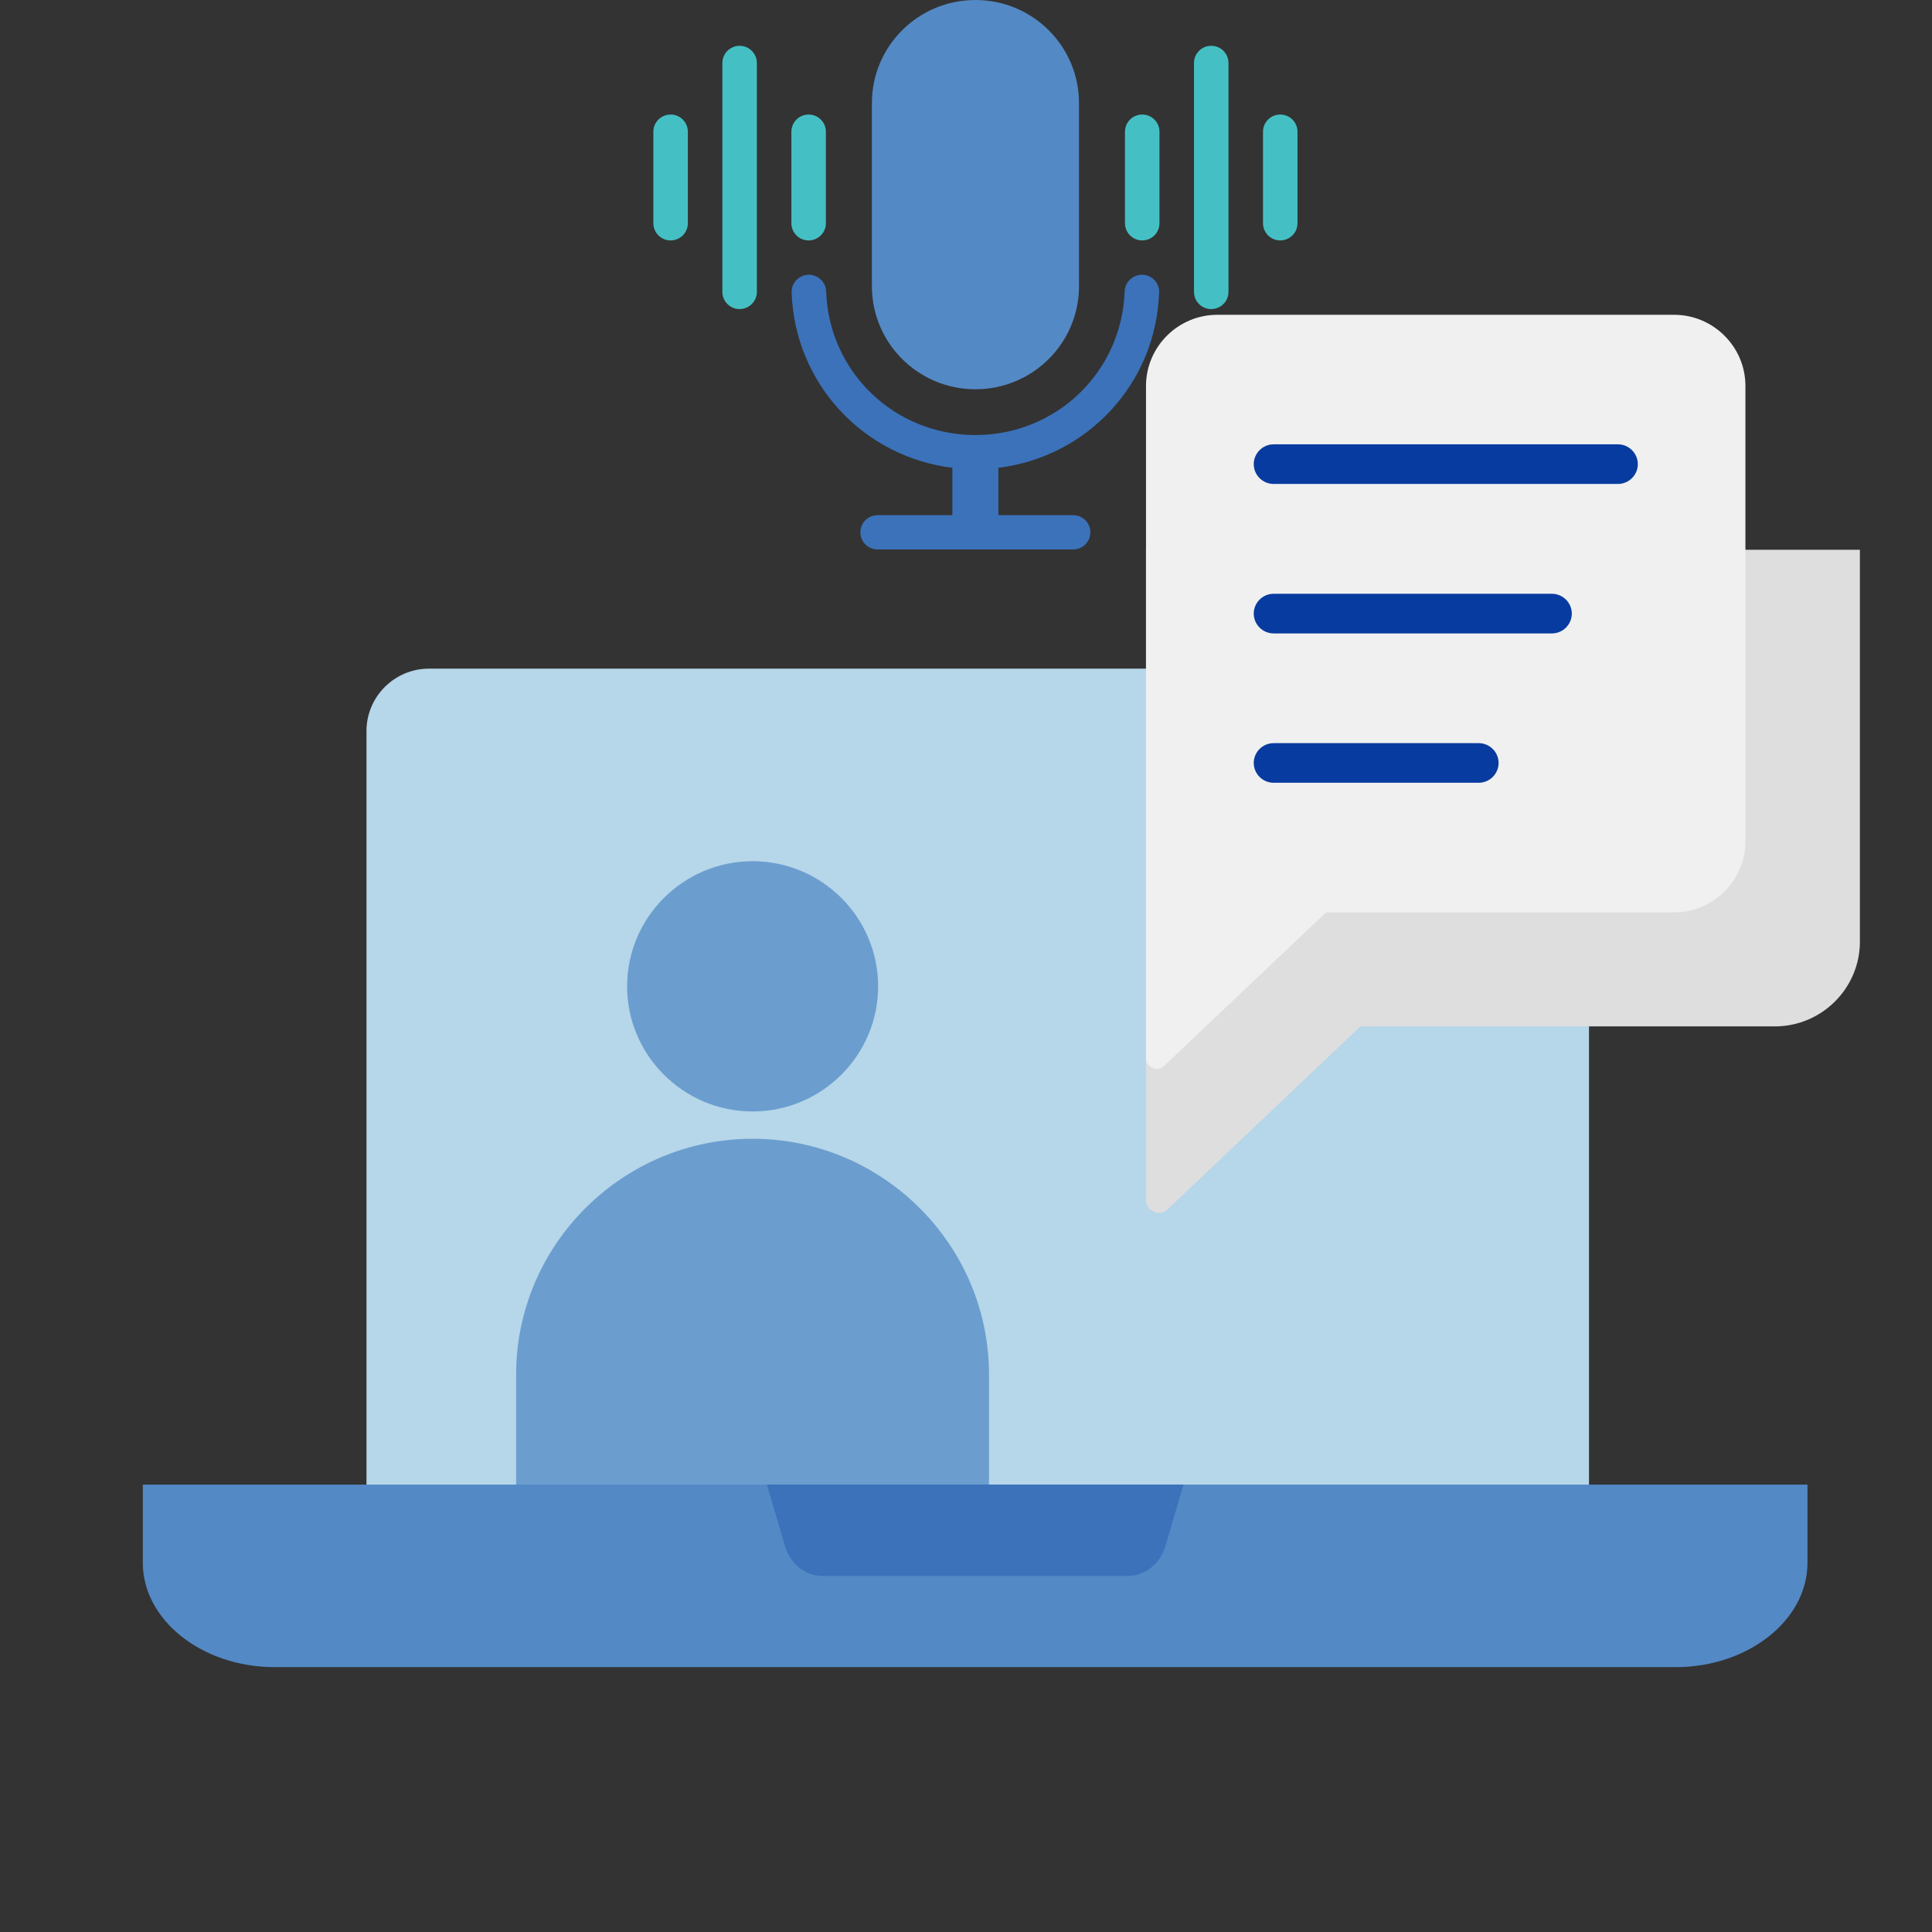
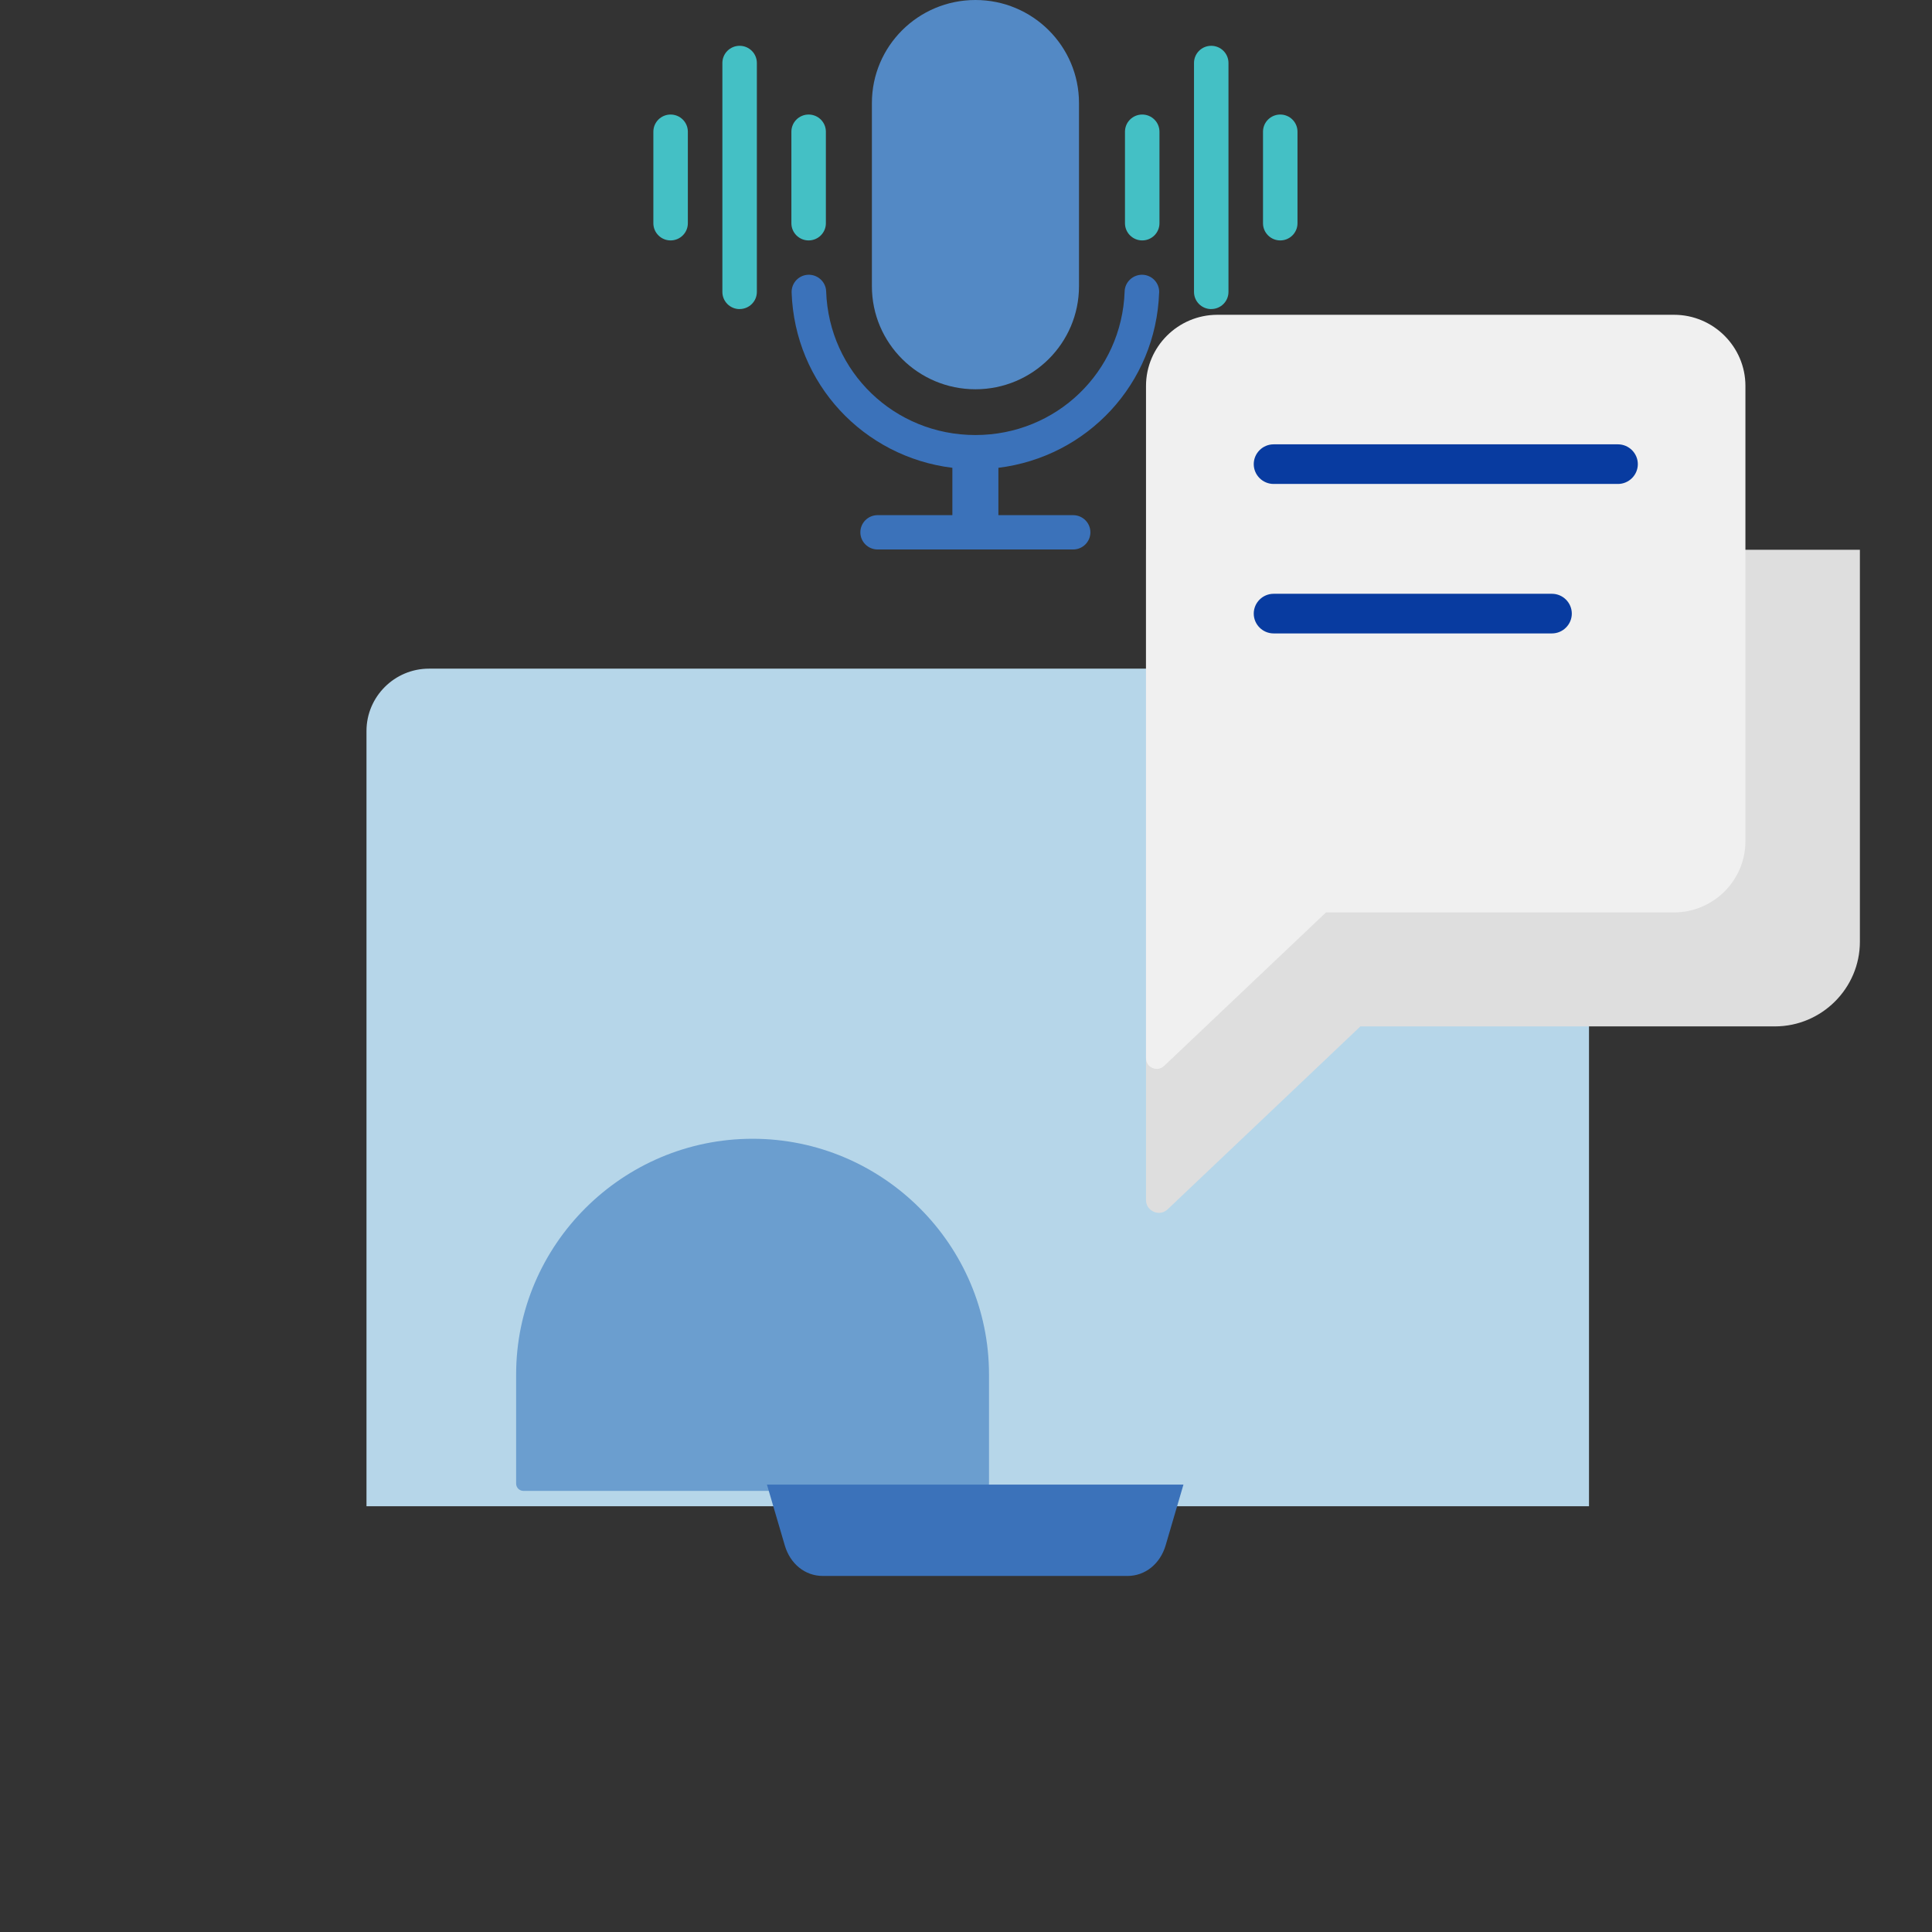
<svg xmlns="http://www.w3.org/2000/svg" width="140" height="140" viewBox="0 0 140 140" fill="none">
  <rect x="0" y="0" width="140" height="140" fill="#333333" stroke="none" />
  <path fill-rule="evenodd" clip-rule="evenodd" d="M31.083 48.453H110.618C113.11 48.453 115.145 50.483 115.145 52.969V109.147H26.557V52.969C26.557 50.483 28.592 48.453 31.083 48.453Z" fill="#B6D6E9" />
  <path d="M83.044 39.837H134.775V68.239C134.775 71.614 132.005 74.376 128.619 74.376H98.581L93.646 79.061L84.61 87.633C84.332 87.893 83.953 87.96 83.608 87.809C83.263 87.658 83.044 87.339 83.044 86.961V39.837Z" fill="#DEDEDE" />
  <path d="M54.538 82.52C63.962 82.52 71.667 90.203 71.667 99.597V107.506C71.667 107.8 71.431 108.035 71.137 108.035H37.932C37.637 108.035 37.401 107.8 37.401 107.506V99.597C37.401 90.203 45.107 82.52 54.53 82.52H54.538Z" fill="#6B9ECF" />
-   <path d="M54.538 80.541C59.549 80.541 63.633 76.469 63.633 71.474C63.633 66.478 59.549 62.406 54.538 62.406C49.528 62.406 45.443 66.478 45.443 71.474C45.443 76.469 49.528 80.541 54.538 80.541Z" fill="#6B9ECF" />
  <path d="M96.088 66.116L91.945 70.045L84.358 77.24C84.13 77.458 83.81 77.517 83.516 77.391C83.221 77.265 83.044 76.997 83.044 76.677V27.966C83.044 25.129 85.368 22.811 88.215 22.811H121.31C124.156 22.811 126.48 25.129 126.48 27.966V60.961C126.48 63.799 124.156 66.116 121.31 66.116H96.088Z" fill="#F0F0F0" />
  <path d="M92.291 35.069C91.499 35.069 90.851 34.423 90.851 33.634C90.851 32.845 91.499 32.198 92.291 32.198H117.243C118.034 32.198 118.683 32.845 118.683 33.634C118.683 34.423 118.034 35.069 117.243 35.069H92.291Z" fill="#083BA0" />
  <path d="M92.291 45.9C91.499 45.9 90.851 45.253 90.851 44.464C90.851 43.675 91.499 43.028 92.291 43.028H112.459C113.251 43.028 113.899 43.675 113.899 44.464C113.899 45.253 113.251 45.9 112.459 45.9H92.291Z" fill="#083BA0" />
-   <path d="M92.291 56.722C91.499 56.722 90.851 56.075 90.851 55.286C90.851 54.497 91.499 53.851 92.291 53.851H107.154C107.946 53.851 108.594 54.497 108.594 55.286C108.594 56.075 107.946 56.722 107.154 56.722H92.291Z" fill="#083BA0" />
-   <path d="M130.977 107.581V113.248C130.977 117.404 126.674 120.808 121.419 120.808H19.907C14.651 120.808 10.349 117.404 10.349 113.248V107.581H130.977Z" fill="#5389C5" />
  <path fill-rule="evenodd" clip-rule="evenodd" d="M55.568 107.581H85.757L84.468 111.977C84.075 113.32 82.985 114.199 81.711 114.199H59.622C58.34 114.199 57.259 113.328 56.866 111.977L55.576 107.581H55.568Z" fill="#3B72BA" />
  <g clip-path="url(#clip0_241_2291)">
    <path fill-rule="evenodd" clip-rule="evenodd" d="M48.594 17.422C47.905 17.422 47.345 16.864 47.345 16.178V9.543C47.345 8.857 47.905 8.3 48.594 8.3C49.284 8.3 49.844 8.857 49.844 9.543V16.178C49.844 16.864 49.284 17.422 48.594 17.422Z" fill="#44C0C5" />
    <path fill-rule="evenodd" clip-rule="evenodd" d="M53.595 22.398C52.906 22.398 52.346 21.841 52.346 21.155V4.563C52.346 3.876 52.906 3.319 53.595 3.319C54.285 3.319 54.845 3.876 54.845 4.563V21.152C54.845 21.838 54.285 22.395 53.595 22.395V22.398Z" fill="#44C0C5" />
    <path fill-rule="evenodd" clip-rule="evenodd" d="M58.596 17.422C57.907 17.422 57.347 16.864 57.347 16.178V9.543C57.347 8.857 57.907 8.3 58.596 8.3C59.286 8.3 59.846 8.857 59.846 9.543V16.178C59.846 16.864 59.286 17.422 58.596 17.422Z" fill="#44C0C5" />
    <path fill-rule="evenodd" clip-rule="evenodd" d="M82.77 17.422C82.08 17.422 81.52 16.864 81.52 16.178V9.543C81.52 8.857 82.08 8.3 82.77 8.3C83.46 8.3 84.019 8.857 84.019 9.543V16.178C84.019 16.864 83.46 17.422 82.77 17.422Z" fill="#44C0C5" />
    <path fill-rule="evenodd" clip-rule="evenodd" d="M87.771 22.398C87.081 22.398 86.522 21.841 86.522 21.155V4.563C86.522 3.876 87.081 3.319 87.771 3.319C88.46 3.319 89.02 3.876 89.02 4.563V21.152C89.02 21.838 88.46 22.395 87.771 22.395V22.398Z" fill="#44C0C5" />
    <path fill-rule="evenodd" clip-rule="evenodd" d="M92.772 17.422C92.082 17.422 91.522 16.864 91.522 16.178V9.543C91.522 8.857 92.082 8.3 92.772 8.3C93.462 8.3 94.021 8.857 94.021 9.543V16.178C94.021 16.864 93.462 17.422 92.772 17.422Z" fill="#44C0C5" />
    <path d="M70.684 0C66.54 0 63.181 3.343 63.181 7.467V20.741C63.181 24.865 66.54 28.208 70.684 28.208C74.829 28.208 78.188 24.865 78.188 20.741V7.467C78.188 3.343 74.829 0 70.684 0Z" fill="#5389C5" />
    <path d="M83.998 21.196C84.022 20.51 83.483 19.932 82.79 19.909C82.111 19.892 81.52 20.422 81.496 21.111C81.295 26.951 76.546 31.524 70.681 31.524C64.816 31.524 60.064 26.951 59.866 21.111C59.842 20.425 59.258 19.892 58.572 19.909C57.883 19.932 57.343 20.506 57.364 21.196C57.593 27.817 62.58 33.107 69.012 33.899V37.33H63.594C62.904 37.33 62.345 37.887 62.345 38.573C62.345 39.26 62.904 39.817 63.594 39.817H77.765C78.454 39.817 79.014 39.26 79.014 38.573C79.014 37.887 78.454 37.33 77.765 37.33H72.347V33.899C78.779 33.107 83.766 27.821 83.995 21.196H83.998Z" fill="#3B72BA" />
  </g>
  <defs>
    <clipPath id="clip0_241_2291">
      <rect width="48" height="40" fill="white" transform="translate(47)" />
    </clipPath>
  </defs>
</svg>